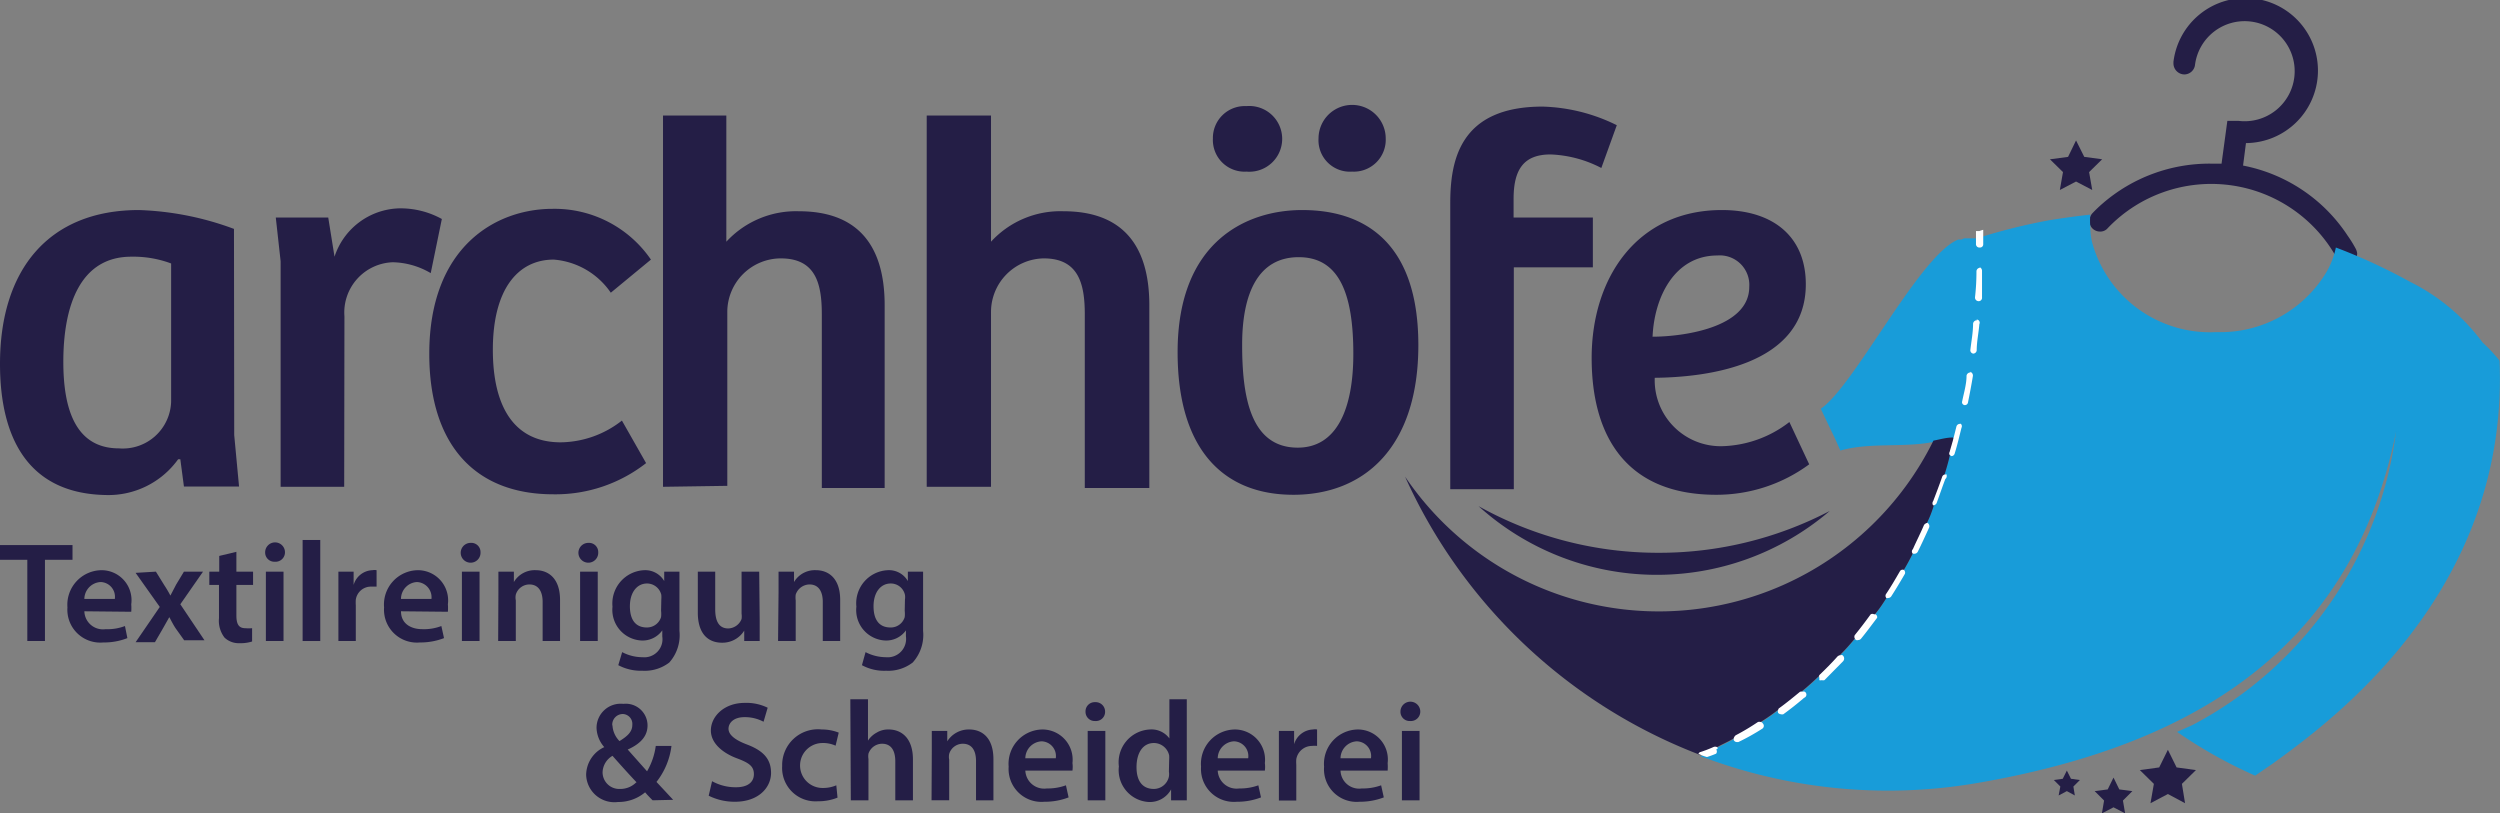
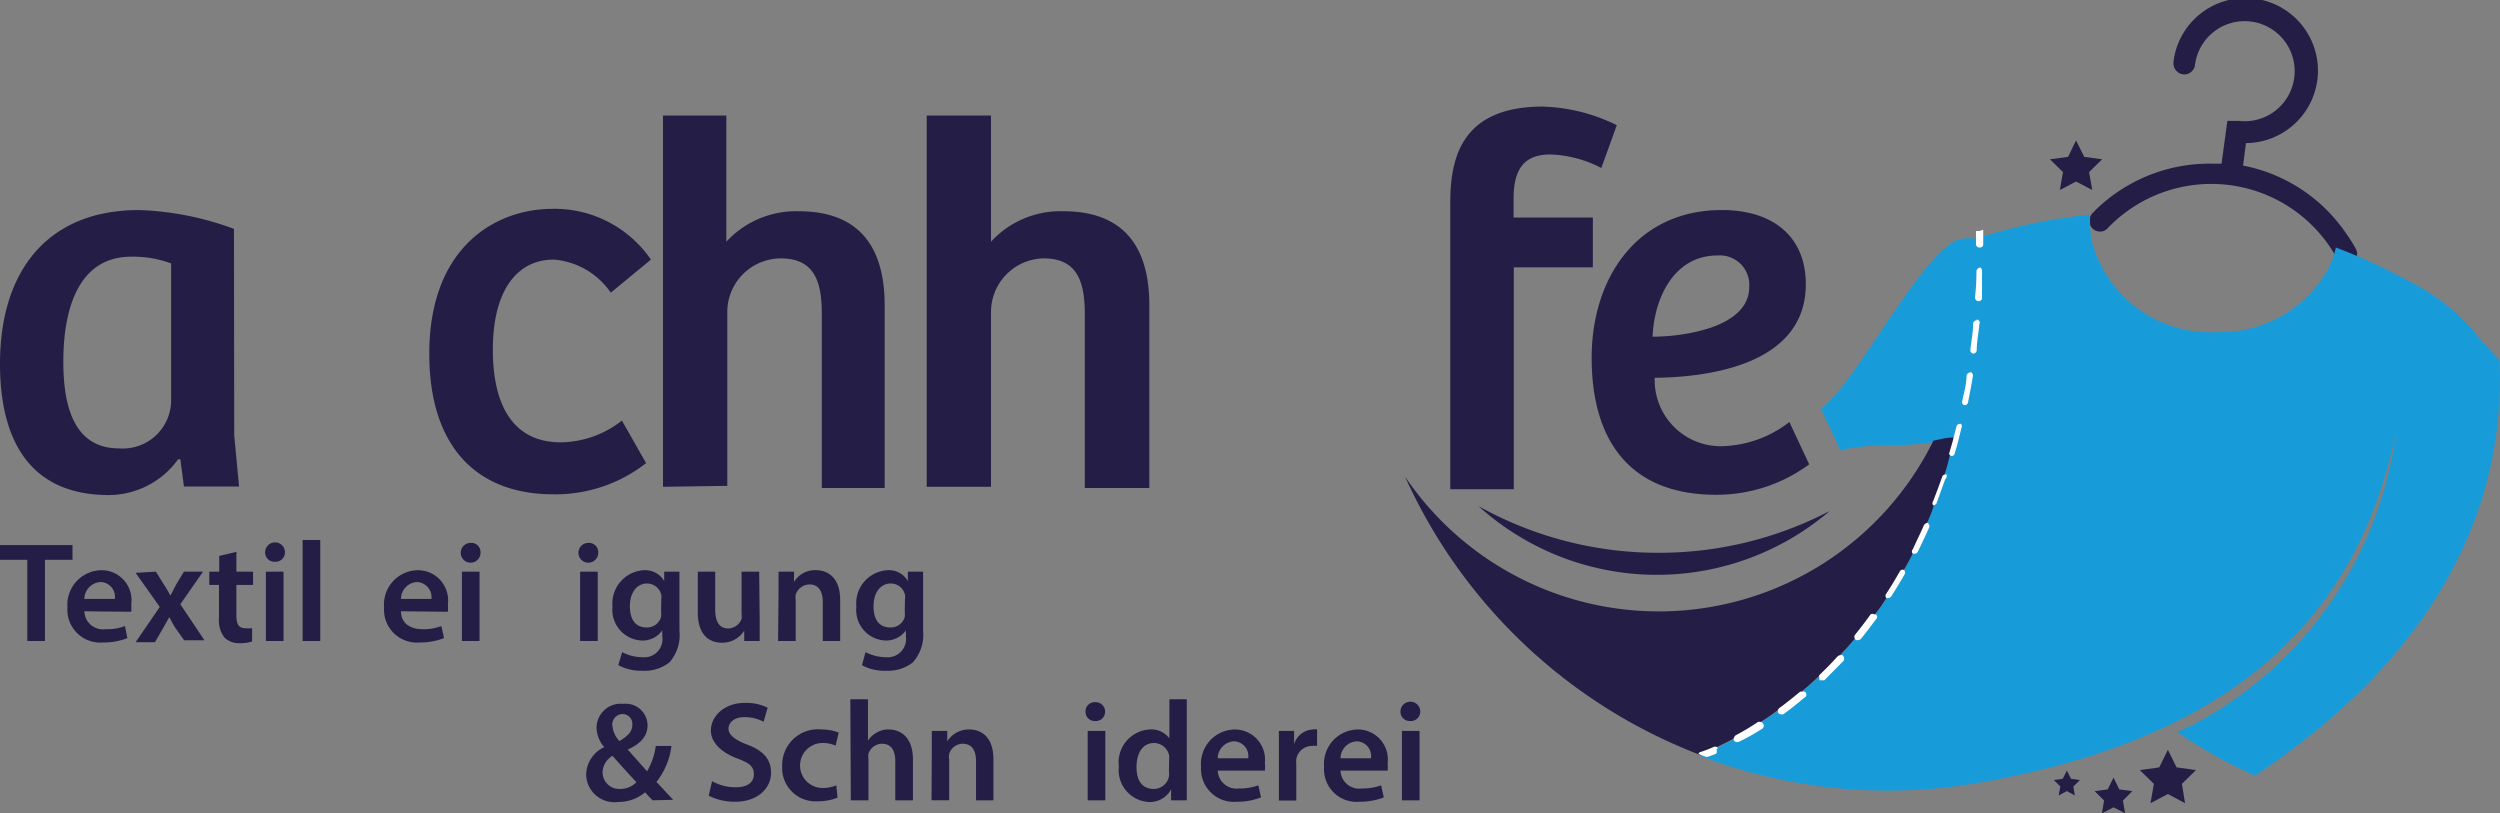
<svg xmlns="http://www.w3.org/2000/svg" viewBox="0 0 103.43 33.65">
  <rect x="0" y="0" width="103.43" height="33.65" fill="#808080" stroke="none" />
  <defs>
    <style>.cls-1,.cls-2{fill:#241e46;}.cls-2,.cls-3{fill-rule:evenodd;}.cls-3{fill:#189cd9;}.cls-4{fill:#fff;}</style>
  </defs>
  <g id="Ebene_2" data-name="Ebene 2">
    <g id="Ebene_2-2" data-name="Ebene 2">
      <path class="cls-1" d="M9.69,18l.2,2.13H7.61L7.46,19l-.09,0a3.55,3.55,0,0,1-3,1.48C1.23,20.42,0,18.21,0,15.05c0-3.88,2-6.36,5.75-6.36a12.38,12.38,0,0,1,3.93.78ZM7.08,10.9a4.47,4.47,0,0,0-1.65-.28c-2.1,0-2.81,2-2.81,4.35,0,1.83.44,3.58,2.3,3.58a2,2,0,0,0,2.16-1.93Z" />
-       <path class="cls-1" d="M14.24,20.14H11.61V10.81L11.41,9h2.17l.26,1.62a2.9,2.9,0,0,1,2.67-2,3.54,3.54,0,0,1,1.77.44l-.46,2.24a3.21,3.21,0,0,0-1.57-.45,2.08,2.08,0,0,0-2,2.24Z" />
      <path class="cls-1" d="M25.73,17.4l1,1.76a6.08,6.08,0,0,1-3.84,1.29c-3.25,0-5.13-2.06-5.13-5.81,0-4.44,2.76-6,5.1-6a4.83,4.83,0,0,1,4.07,2.1l-1.66,1.37a3.16,3.16,0,0,0-2.36-1.37c-1.48,0-2.52,1.22-2.52,3.73,0,2.3.84,3.83,2.81,3.83A4.17,4.17,0,0,0,25.73,17.4Z" />
      <path class="cls-1" d="M27.43,20.14V4.78h2.62V10a3.92,3.92,0,0,1,3-1.26c2.32,0,3.55,1.28,3.55,3.89v7.56H34V13c0-1.28-.26-2.31-1.7-2.31a2.22,2.22,0,0,0-2.21,2.18v7.23Z" />
      <path class="cls-1" d="M38.34,20.14V4.78H41V10a3.89,3.89,0,0,1,3-1.26c2.32,0,3.55,1.28,3.55,3.89v7.56H44.88V13c0-1.28-.27-2.31-1.7-2.31A2.22,2.22,0,0,0,41,12.91v7.23Z" />
-       <path class="cls-1" d="M48.72,14.57c0-4.6,2.87-5.88,5.15-5.88,1.63,0,4.81.51,4.81,5.59,0,4.24-2.25,6.19-5.17,6.19S48.72,18.57,48.72,14.57Zm1.46-8.84A1.31,1.31,0,0,0,51.57,7.1a1.36,1.36,0,1,0,0-2.71A1.32,1.32,0,0,0,50.18,5.73Zm3.51,12.79c1.61,0,2.3-1.59,2.3-3.88,0-2.48-.58-4-2.26-4s-2.34,1.5-2.34,3.62S51.72,18.52,53.69,18.52Zm.86-12.79A1.3,1.3,0,0,0,55.94,7.1a1.32,1.32,0,0,0,1.39-1.37,1.39,1.39,0,0,0-2.78,0Z" />
      <path class="cls-1" d="M62.63,20.24H60V8.41c0-1.77.39-4,3.82-4a7.33,7.33,0,0,1,3.07.77l-.64,1.77a4.92,4.92,0,0,0-2.1-.56c-1.11,0-1.53.62-1.53,1.84V9H65.9v2.06H62.63Z" />
      <path class="cls-1" d="M74.71,11.76c0,3.41-4.22,3.85-6.25,3.87a2.73,2.73,0,0,0,2.78,2.83,4.73,4.73,0,0,0,2.79-1l.82,1.75A6.46,6.46,0,0,1,71,20.47c-3.65,0-5.15-2.34-5.15-5.66s1.88-6.12,5.39-6.12C73.37,8.69,74.71,9.8,74.71,11.76Zm-3.66-1.19c-1.77,0-2.61,1.72-2.68,3.36,1.2,0,4-.35,4-2.06A1.22,1.22,0,0,0,71.05,10.57Z" />
      <path class="cls-1" d="M1.13,23.16H0v-.61H3v.61H1.86v3.36H1.13Z" />
      <path class="cls-1" d="M3.49,25.29a.77.77,0,0,0,.88.74,2,2,0,0,0,.8-.13l.1.5a2.63,2.63,0,0,1-1,.18,1.36,1.36,0,0,1-1.48-1.45A1.43,1.43,0,0,1,4.2,23.59,1.24,1.24,0,0,1,5.43,25a2.05,2.05,0,0,1,0,.31Zm1.26-.51a.61.61,0,0,0-.59-.7.71.71,0,0,0-.67.7Z" />
      <path class="cls-1" d="M6.45,23.65l.34.55a5.06,5.06,0,0,1,.26.44h0l.24-.46.32-.53h.79L7.46,25l1,1.49H7.62L7.27,26c-.1-.15-.18-.31-.26-.46H7L6.74,26l-.33.57h-.8l1-1.46-1-1.41Z" />
      <path class="cls-1" d="M9.78,22.83v.82h.69v.55H9.78v1.26c0,.35.09.53.37.53a1.58,1.58,0,0,0,.28,0v.55a1.57,1.57,0,0,1-.52.07.85.85,0,0,1-.62-.23,1.14,1.14,0,0,1-.23-.81V24.2H8.66v-.55h.41V23Z" />
      <path class="cls-1" d="M11.79,22.85a.39.39,0,0,1-.42.39.38.38,0,0,1-.4-.39.41.41,0,0,1,.82,0ZM11,26.52V23.65h.73v2.87Z" />
      <path class="cls-1" d="M12.52,22.34h.73v4.18h-.73Z" />
-       <path class="cls-1" d="M14,24.58c0-.39,0-.67,0-.93h.63l0,.55h0a.84.84,0,0,1,.78-.61.47.47,0,0,1,.17,0v.68l-.21,0a.63.63,0,0,0-.65.54,1.64,1.64,0,0,0,0,.23v1.48H14Z" />
      <path class="cls-1" d="M16.59,25.29c0,.52.42.74.88.74a2,2,0,0,0,.79-.13l.11.5a2.71,2.71,0,0,1-1,.18,1.36,1.36,0,0,1-1.48-1.45,1.42,1.42,0,0,1,1.4-1.54A1.25,1.25,0,0,1,18.53,25a2.05,2.05,0,0,1,0,.31Zm1.26-.51a.63.63,0,0,0-.6-.7.7.7,0,0,0-.66.7Z" />
      <path class="cls-1" d="M19.88,22.85a.41.41,0,1,1-.41-.39A.38.38,0,0,1,19.88,22.85Zm-.77,3.67V23.65h.73v2.87Z" />
-       <path class="cls-1" d="M20.62,24.51c0-.33,0-.61,0-.86h.64l0,.43h0a1,1,0,0,1,.91-.49c.5,0,1,.32,1,1.23v1.7h-.72V24.9c0-.41-.16-.72-.55-.72a.59.59,0,0,0-.56.42.61.61,0,0,0,0,.24v1.68h-.73Z" />
      <path class="cls-1" d="M24.75,22.85a.41.41,0,1,1-.4-.39A.38.38,0,0,1,24.75,22.85ZM24,26.52V23.65h.73v2.87Z" />
      <path class="cls-1" d="M28.11,23.65c0,.2,0,.43,0,.83V26.1a1.7,1.7,0,0,1-.42,1.31,1.67,1.67,0,0,1-1.11.34,2,2,0,0,1-1-.23l.16-.54a1.81,1.81,0,0,0,.84.21.75.75,0,0,0,.82-.86v-.25h0a1,1,0,0,1-.84.42,1.27,1.27,0,0,1-1.22-1.4,1.38,1.38,0,0,1,1.31-1.51.91.91,0,0,1,.83.45h0l0-.39Zm-.75,1.15a1.23,1.23,0,0,0,0-.19.61.61,0,0,0-.59-.47c-.41,0-.71.36-.71.94s.25.88.7.88a.61.61,0,0,0,.59-.43,1.15,1.15,0,0,0,0-.26Z" />
      <path class="cls-1" d="M31.43,25.66c0,.34,0,.63,0,.86h-.64l0-.43h0a1.06,1.06,0,0,1-.92.5c-.53,0-1-.32-1-1.25V23.65h.72v1.56c0,.48.15.79.54.79a.61.61,0,0,0,.55-.39.78.78,0,0,0,0-.22V23.65h.73Z" />
      <path class="cls-1" d="M32.21,24.51c0-.33,0-.61,0-.86h.64l0,.43h0a1,1,0,0,1,.91-.49c.5,0,1,.32,1,1.23v1.7h-.72V24.9c0-.41-.16-.72-.55-.72a.61.61,0,0,0-.57.42.9.9,0,0,0,0,.24v1.68h-.73Z" />
      <path class="cls-1" d="M38.19,23.65c0,.2,0,.43,0,.83V26.1a1.7,1.7,0,0,1-.43,1.31,1.66,1.66,0,0,1-1.1.34,1.92,1.92,0,0,1-1-.23l.15-.54a1.84,1.84,0,0,0,.84.21.76.76,0,0,0,.83-.86v-.25h0a1,1,0,0,1-.83.42,1.26,1.26,0,0,1-1.22-1.4,1.37,1.37,0,0,1,1.3-1.51.9.9,0,0,1,.83.45h0l0-.39Zm-.75,1.15a.62.62,0,0,0,0-.19.6.6,0,0,0-.59-.47c-.41,0-.71.36-.71.94s.25.88.7.88a.6.6,0,0,0,.59-.43,1.15,1.15,0,0,0,0-.26Z" />
      <path class="cls-1" d="M27,33.11c-.1-.1-.2-.2-.31-.33a1.72,1.72,0,0,1-1.12.4,1.17,1.17,0,0,1-1.32-1.12A1.28,1.28,0,0,1,25,30.91v0a1.26,1.26,0,0,1-.32-.79,1,1,0,0,1,1.11-1,.9.9,0,0,1,1,.89c0,.41-.24.74-.82,1v0l.8.9a2.81,2.81,0,0,0,.36-1.05h.65a3,3,0,0,1-.62,1.49l.69.74Zm-.66-.74c-.24-.25-.62-.67-1-1.1a.82.82,0,0,0-.41.67.69.69,0,0,0,.73.7A.92.92,0,0,0,26.32,32.37Zm-1-2.35a1,1,0,0,0,.29.64c.34-.21.53-.39.53-.67a.41.41,0,0,0-.39-.45A.44.44,0,0,0,25.33,30Z" />
      <path class="cls-1" d="M29.46,32.32a2,2,0,0,0,1,.25c.47,0,.73-.21.73-.54s-.2-.47-.71-.66-1.07-.58-1.07-1.15.54-1.14,1.4-1.14a2,2,0,0,1,.95.2l-.17.58a1.64,1.64,0,0,0-.79-.19c-.46,0-.66.25-.66.48s.23.45.76.65c.69.26,1,.61,1,1.18s-.48,1.19-1.5,1.19a2.39,2.39,0,0,1-1.08-.25Z" />
      <path class="cls-1" d="M34.65,33a2.11,2.11,0,0,1-.81.15,1.38,1.38,0,0,1-1.48-1.46A1.48,1.48,0,0,1,34,30.18a1.9,1.9,0,0,1,.7.13l-.13.54a1.25,1.25,0,0,0-.54-.11.93.93,0,0,0,0,1.86,1.4,1.4,0,0,0,.57-.11Z" />
      <path class="cls-1" d="M35.18,28.93h.73v1.71h0a1,1,0,0,1,.36-.33.91.91,0,0,1,.5-.13c.49,0,1,.32,1,1.24v1.69h-.73V31.5c0-.42-.15-.73-.55-.73a.6.6,0,0,0-.56.41.69.69,0,0,0,0,.22v1.71h-.73Z" />
      <path class="cls-1" d="M38.55,31.1c0-.33,0-.61,0-.86h.64l0,.43h0a1.05,1.05,0,0,1,.91-.49c.51,0,1,.32,1,1.23v1.7h-.72V31.49c0-.41-.15-.72-.55-.72a.59.59,0,0,0-.56.42.61.61,0,0,0,0,.24v1.68h-.73Z" />
-       <path class="cls-1" d="M42.42,31.88a.78.78,0,0,0,.89.74,2.21,2.21,0,0,0,.79-.13l.11.5a2.71,2.71,0,0,1-1,.18,1.36,1.36,0,0,1-1.48-1.45,1.42,1.42,0,0,1,1.4-1.54,1.25,1.25,0,0,1,1.24,1.39,1.19,1.19,0,0,1,0,.31Zm1.26-.51a.61.61,0,0,0-.59-.7.71.71,0,0,0-.67.7Z" />
      <path class="cls-1" d="M45.72,29.44a.38.38,0,0,1-.41.39.38.38,0,0,1-.4-.39.38.38,0,0,1,.4-.39A.39.39,0,0,1,45.72,29.44ZM45,33.11V30.24h.73v2.87Z" />
      <path class="cls-1" d="M49.1,28.93V32.3c0,.3,0,.62,0,.81h-.65l0-.45h0a1,1,0,0,1-.93.52,1.32,1.32,0,0,1-1.23-1.47,1.36,1.36,0,0,1,1.28-1.53.92.92,0,0,1,.81.37h0V28.93Zm-.73,2.51a1.21,1.21,0,0,0,0-.19.65.65,0,0,0-.63-.51c-.46,0-.72.41-.72,1s.26.9.72.9a.64.64,0,0,0,.62-.51.71.71,0,0,0,0-.21Z" />
      <path class="cls-1" d="M50.38,31.88a.78.78,0,0,0,.89.74,2.21,2.21,0,0,0,.79-.13l.11.5a2.71,2.71,0,0,1-1,.18,1.36,1.36,0,0,1-1.48-1.45,1.42,1.42,0,0,1,1.4-1.54,1.25,1.25,0,0,1,1.24,1.39,1.19,1.19,0,0,1,0,.31Zm1.26-.51a.61.61,0,0,0-.59-.7.71.71,0,0,0-.67.7Z" />
      <path class="cls-1" d="M52.91,31.17c0-.39,0-.67,0-.93h.63l0,.55h0a.85.85,0,0,1,.78-.61.44.44,0,0,1,.17,0v.68a1,1,0,0,0-.21,0,.66.66,0,0,0-.65.55,1.52,1.52,0,0,0,0,.23v1.48h-.72Z" />
      <path class="cls-1" d="M55.46,31.88a.77.77,0,0,0,.88.74,2.23,2.23,0,0,0,.8-.13l.11.5a2.73,2.73,0,0,1-1,.18,1.35,1.35,0,0,1-1.47-1.45,1.42,1.42,0,0,1,1.4-1.54,1.24,1.24,0,0,1,1.23,1.39,2.16,2.16,0,0,1,0,.31Zm1.26-.51a.61.61,0,0,0-.59-.7.71.71,0,0,0-.67.7Z" />
      <path class="cls-1" d="M58.76,29.44a.39.39,0,0,1-.42.39.38.38,0,0,1-.4-.39.41.41,0,0,1,.82,0ZM58,33.11V30.24h.73v2.87Z" />
      <g id="Symbol">
        <path class="cls-2" d="M97.45,10.27a5.1,5.1,0,0,0-.33-.53A6.7,6.7,0,0,0,92.8,6.85l.12-.93a3,3,0,1,0-3-3.36v.07a.46.46,0,0,0,.44.45.45.45,0,0,0,.45-.38A2.07,2.07,0,1,1,92.61,5L92.15,5l-.24,1.77h-.45A6.75,6.75,0,0,0,87,8.41a5.77,5.77,0,0,0-.44.42.5.5,0,0,0-.12.31.44.44,0,0,0,.43.44.4.4,0,0,0,.33-.14,5.93,5.93,0,0,1,9.48,1.24h0l.07.09a.47.47,0,0,0,.32.14.42.42,0,0,0,.45-.43A.54.54,0,0,0,97.45,10.27Z" />
        <path class="cls-3" d="M103.41,14.92c.41,9.63-7.08,15-9.38,16.67l-.73.5a19.59,19.59,0,0,1-3.23-1.81L90.7,30a16,16,0,0,0,8.43-12.15C97.4,26.49,91.22,30.73,82,32.36a21.8,21.8,0,0,1-11.44-1,1.72,1.72,0,0,1-.21-.07c.21-.1.42-.2.63-.32s.49-.24.73-.38a11.36,11.36,0,0,0,1.11-.68,7.88,7.88,0,0,0,.73-.51,12.24,12.24,0,0,0,1-.78c.22-.18.44-.38.65-.58a10.2,10.2,0,0,0,.93-.93,8,8,0,0,0,.56-.62c.29-.33.57-.68.83-1s.33-.44.48-.67.5-.76.72-1.16c.14-.23.27-.47.39-.71a11.78,11.78,0,0,0,.58-1.25,4.62,4.62,0,0,0,.29-.73,10.91,10.91,0,0,0,.45-1.29c.08-.27.16-.53.22-.81s.12-.47.16-.7h0c-.27,0-.53.08-.8.13h-.11c-1.22.22-2.57,0-3.76.34-.42-.94-.06-.14-.81-1.73,1.38-.93,4.1-6.38,5.69-7l0,0h0l.07,0h0l0,0,0,0h0l.06,0h0l.11-.05.07,0h0l.06,0,0,0h0l.07,0,0,0h0l0,0h0l.07,0,0,0,.07,0h.06l.07,0h0l0,0,.06,0a24.36,24.36,0,0,1,3-.75c.57-.09,1.13-.17,1.69-.23v0a2.79,2.79,0,0,0,0,.5,2.65,2.65,0,0,0,.07.63,5.06,5.06,0,0,0,5.14,3.73,5.12,5.12,0,0,0,4.57-2.5,3.45,3.45,0,0,0,.38-1,.08.08,0,0,0,0,0,23.77,23.77,0,0,1,3.07,1.42,8.34,8.34,0,0,1,3,2.51A6.71,6.71,0,0,1,103.41,14.92Z" />
        <path class="cls-2" d="M68.62,22.87a15.24,15.24,0,0,1-7.45-1.93,11,11,0,0,0,14.53.2A15.25,15.25,0,0,1,68.62,22.87ZM80.79,18.1c-.27,0-.53.08-.8.13a12.67,12.67,0,0,1-21.86,1.49,22,22,0,0,0,12.1,11.47l.14.06c.21-.1.42-.2.63-.32s.49-.24.73-.38a11.36,11.36,0,0,0,1.11-.68,7.88,7.88,0,0,0,.73-.51,12.24,12.24,0,0,0,1-.78c.22-.18.44-.38.65-.58a10.2,10.2,0,0,0,.93-.93,8,8,0,0,0,.56-.62c.29-.33.57-.68.83-1s.33-.44.48-.67.5-.76.72-1.16c.14-.23.27-.47.39-.71a11.78,11.78,0,0,0,.58-1.25,4.62,4.62,0,0,0,.29-.73,10.91,10.91,0,0,0,.45-1.29c.08-.27.16-.53.22-.81s.12-.47.16-.7Z" />
      </g>
      <path class="cls-4" d="M71,31.18a4,4,0,0,1-.38.14,1.72,1.72,0,0,1-.21-.07l-.14-.06a.11.11,0,0,1,.09-.08,5.11,5.11,0,0,0,.52-.2.18.18,0,0,1,.16,0A.05.05,0,0,1,71,31,.15.15,0,0,1,71,31.18Z" />
      <path class="cls-4" d="M72.93,29.93a.11.11,0,0,0-.09-.06.21.21,0,0,0-.11,0,9.71,9.71,0,0,1-.92.55.23.23,0,0,0-.08.12.24.24,0,0,0,0,.08.14.14,0,0,0,.13.08l.06,0a9.09,9.09,0,0,0,1-.56A.14.14,0,0,0,72.93,29.93Zm1.74-1.31a.13.13,0,0,0-.1,0,.17.17,0,0,0-.1,0c-.28.23-.56.46-.85.67a.09.09,0,0,0-.05.08.13.13,0,0,0,0,.13.18.18,0,0,0,.11.05.17.17,0,0,0,.1,0c.29-.21.58-.44.86-.68A.14.14,0,0,0,74.67,28.62Z" />
      <path class="cls-4" d="M76.23,27.11a.08.08,0,0,0-.08,0,.18.18,0,0,0-.13.05c-.24.27-.49.52-.75.77a.14.14,0,0,0,0,.11s0,.06,0,.1a.17.17,0,0,0,.1,0,.23.23,0,0,0,.11,0l.77-.78A.17.17,0,0,0,76.23,27.11Zm1.37-1.69a.07.07,0,0,0-.06,0,.13.13,0,0,0-.15,0c-.21.29-.43.58-.65.85a.14.14,0,0,0,0,.15.15.15,0,0,0,.05.06.14.14,0,0,0,.09,0,.16.16,0,0,0,.11-.05c.23-.28.45-.58.67-.87A.13.13,0,0,0,77.6,25.42Zm1.17-1.84h0a.13.13,0,0,0-.17.06c-.18.31-.36.62-.56.92a.14.14,0,0,0,0,.18l0,0a.11.11,0,0,0,.07,0,.16.16,0,0,0,.13-.06c.2-.31.39-.63.57-.94A.15.15,0,0,0,78.77,23.58Zm1-1.95h0a.21.21,0,0,0-.17.09c-.14.33-.31.66-.46,1a.13.13,0,0,0,0,.19h0l.07,0a.16.16,0,0,0,.13-.08c.16-.32.31-.65.47-1A.16.16,0,0,0,79.74,21.63Zm.77-2s0,0-.06,0a.14.14,0,0,0-.13.1c-.12.35-.25.68-.37,1a.15.15,0,0,0,0,.18l0,0h0a.18.18,0,0,0,.14-.09c.12-.33.24-.68.36-1A.16.16,0,0,0,80.51,19.6Zm.58-2.09a.15.15,0,0,0-.18.11l-.12.48c-.05.2-.11.38-.16.57a.11.11,0,0,0,0,.12s0,0,.07.05,0,0,0,0a.14.14,0,0,0,.14-.11c.11-.35.19-.7.28-1.06A.14.14,0,0,0,81.09,17.51Zm.41-2.13a.16.16,0,0,0-.17.13c0,.36-.11.71-.18,1.06a.12.12,0,0,0,.1.16h0a.13.13,0,0,0,.14-.11c.07-.35.14-.71.2-1.08A.16.16,0,0,0,81.5,15.38Zm.27-2.16a.16.16,0,0,0-.17.14c0,.36-.07.72-.11,1.07a.14.14,0,0,0,.12.17h0a.15.15,0,0,0,.14-.13c0-.36.08-.72.11-1.09A.13.13,0,0,0,81.77,13.22Zm.12-2.17a.15.15,0,0,0-.15.14q0,.56-.06,1.08a.15.15,0,0,0,.14.16h0A.14.14,0,0,0,82,12.3c0-.36,0-.73,0-1.1A.16.16,0,0,0,81.89,11.05Z" />
      <path class="cls-4" d="M82.05,9.51v.59a.13.13,0,0,1-.14.14.14.14,0,0,1-.16-.14V9.56h0l0,0h0l.07,0,0,0,.07,0S82.05,9.5,82.05,9.51Z" />
      <polygon class="cls-2" points="89.69 31.02 90.05 31.75 90.85 31.86 90.27 32.43 90.4 33.23 89.69 32.85 88.97 33.23 89.11 32.43 88.53 31.86 89.33 31.75 89.69 31.02" />
      <polygon class="cls-2" points="85.89 5.81 86.23 6.49 86.97 6.59 86.43 7.12 86.56 7.86 85.89 7.51 85.22 7.86 85.35 7.12 84.81 6.59 85.56 6.49 85.89 5.81" />
      <polygon class="cls-2" points="85.51 31.88 85.68 32.22 86.05 32.27 85.78 32.54 85.84 32.91 85.51 32.73 85.17 32.91 85.24 32.54 84.97 32.27 85.34 32.22 85.51 31.88" />
      <polygon class="cls-2" points="87.44 32.17 87.68 32.66 88.22 32.73 87.83 33.12 87.92 33.65 87.44 33.4 86.96 33.65 87.05 33.12 86.66 32.73 87.2 32.66 87.44 32.17" />
    </g>
  </g>
</svg>